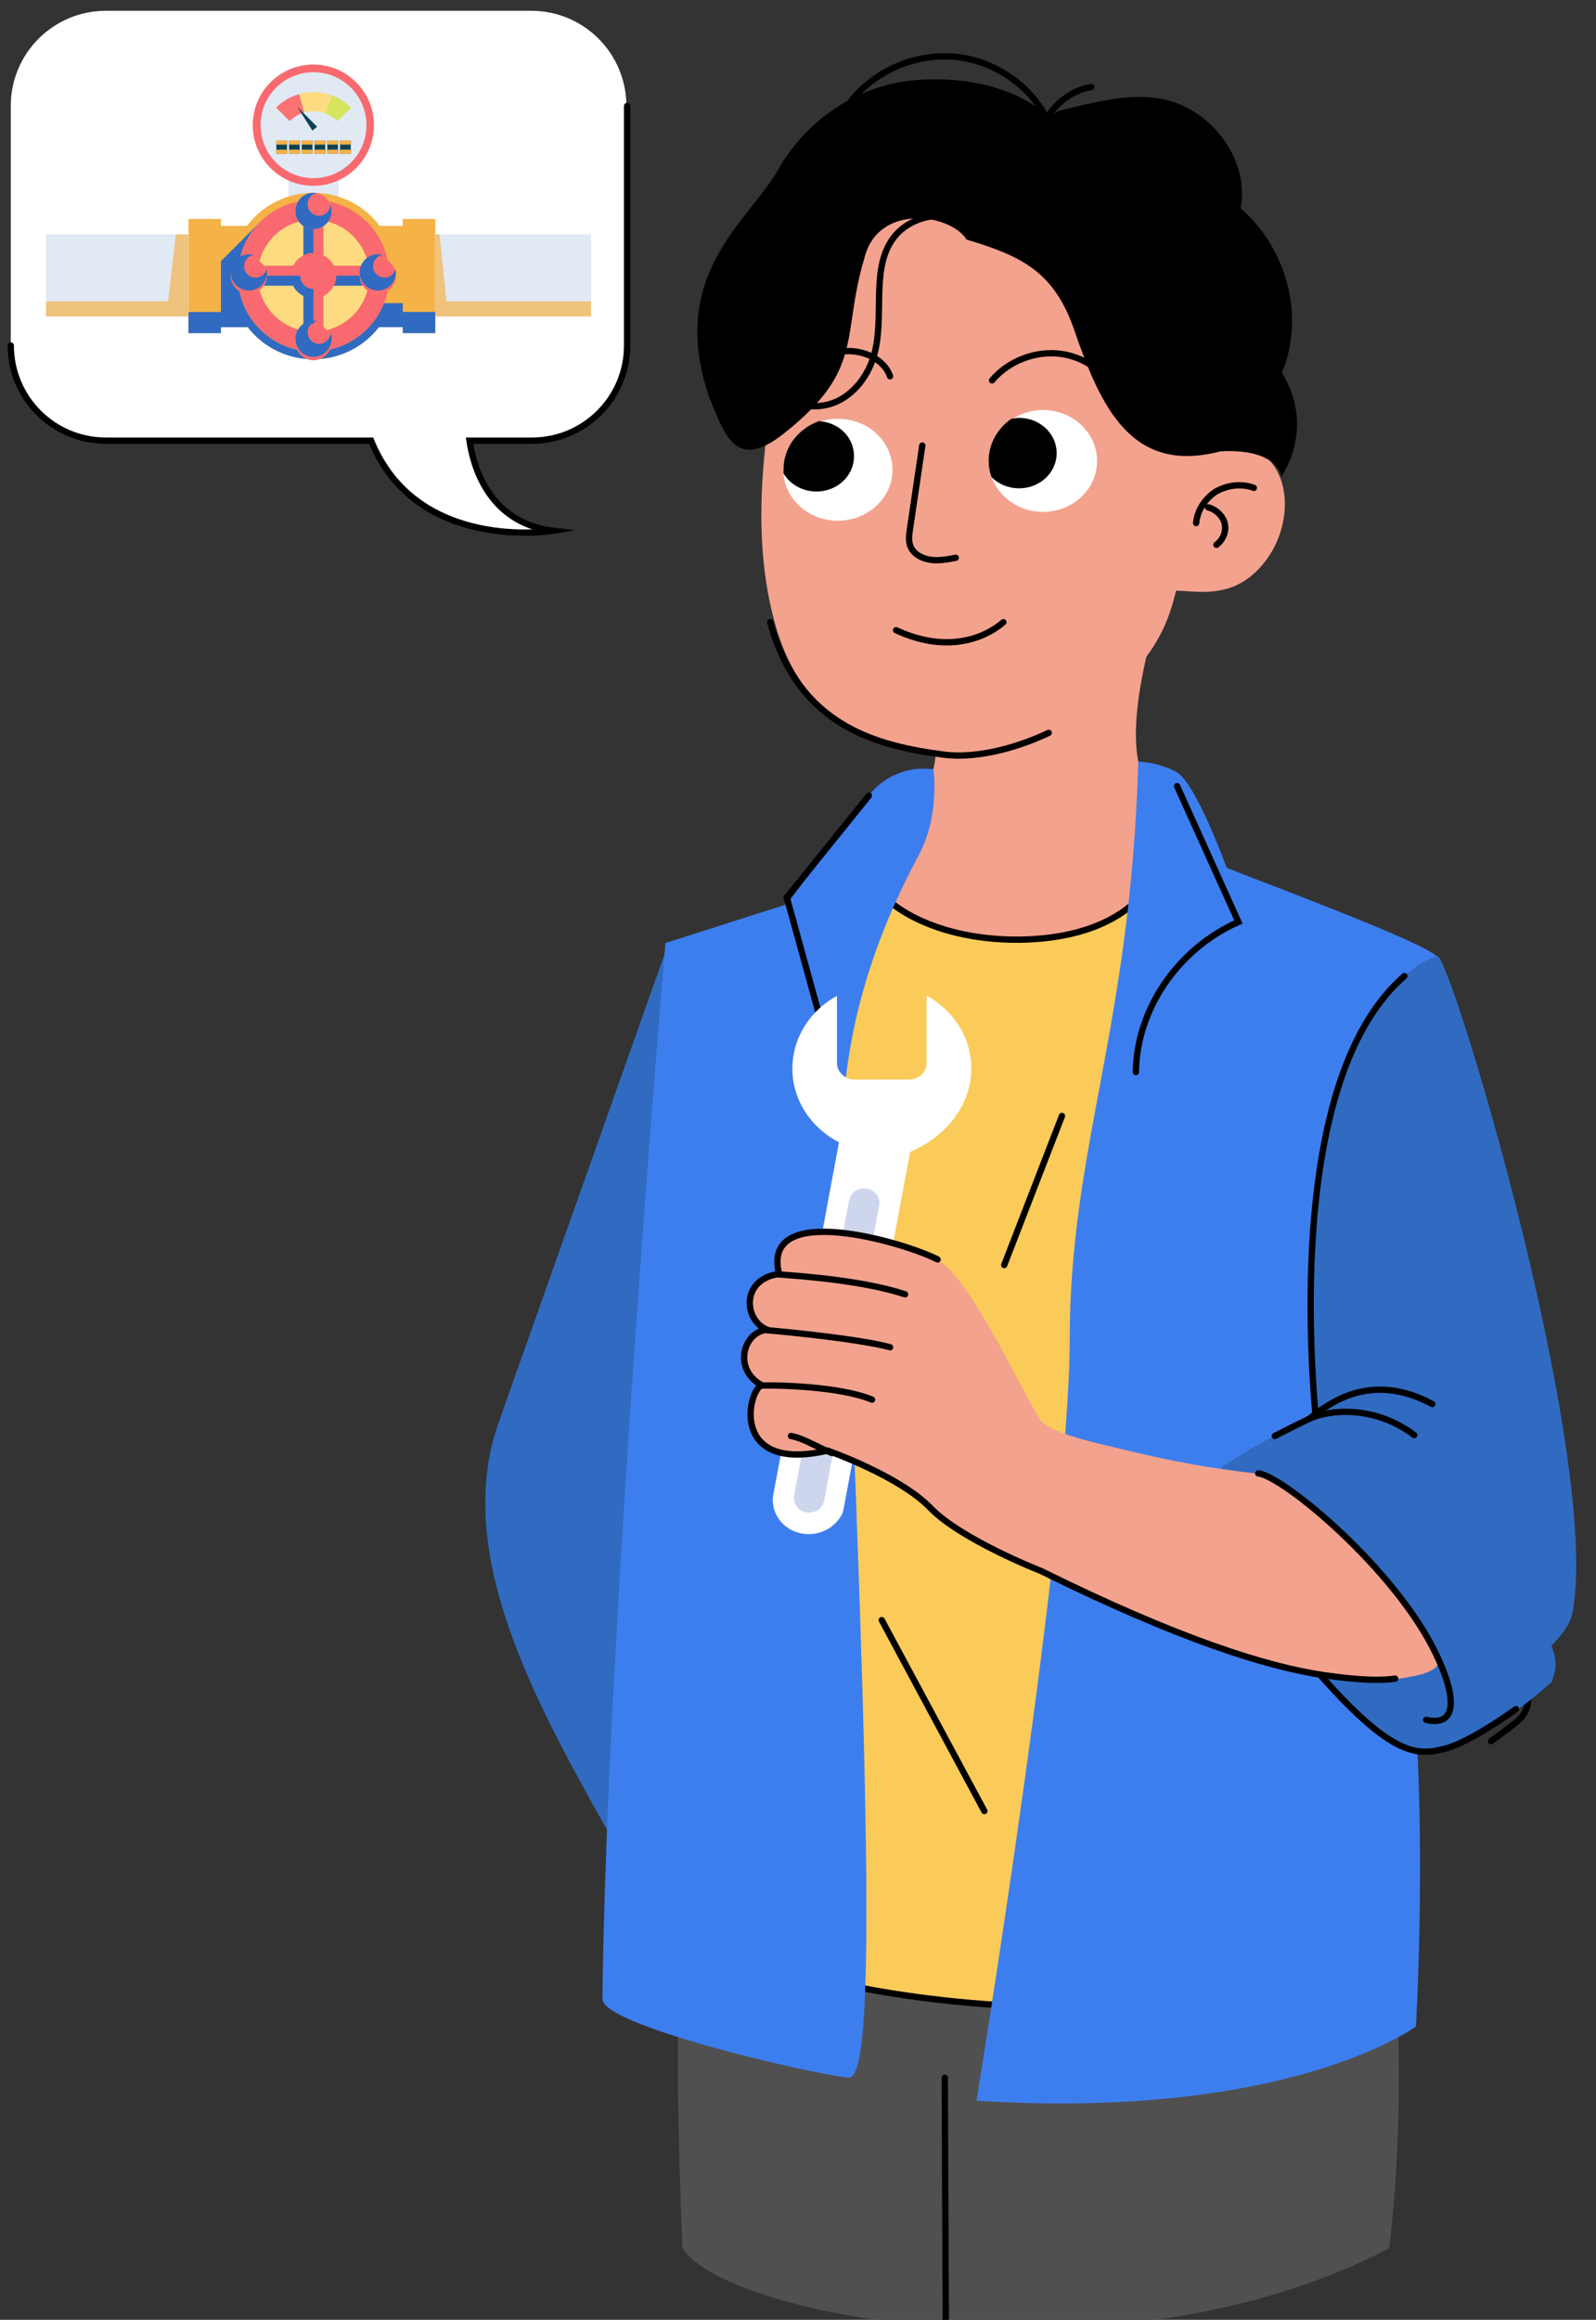
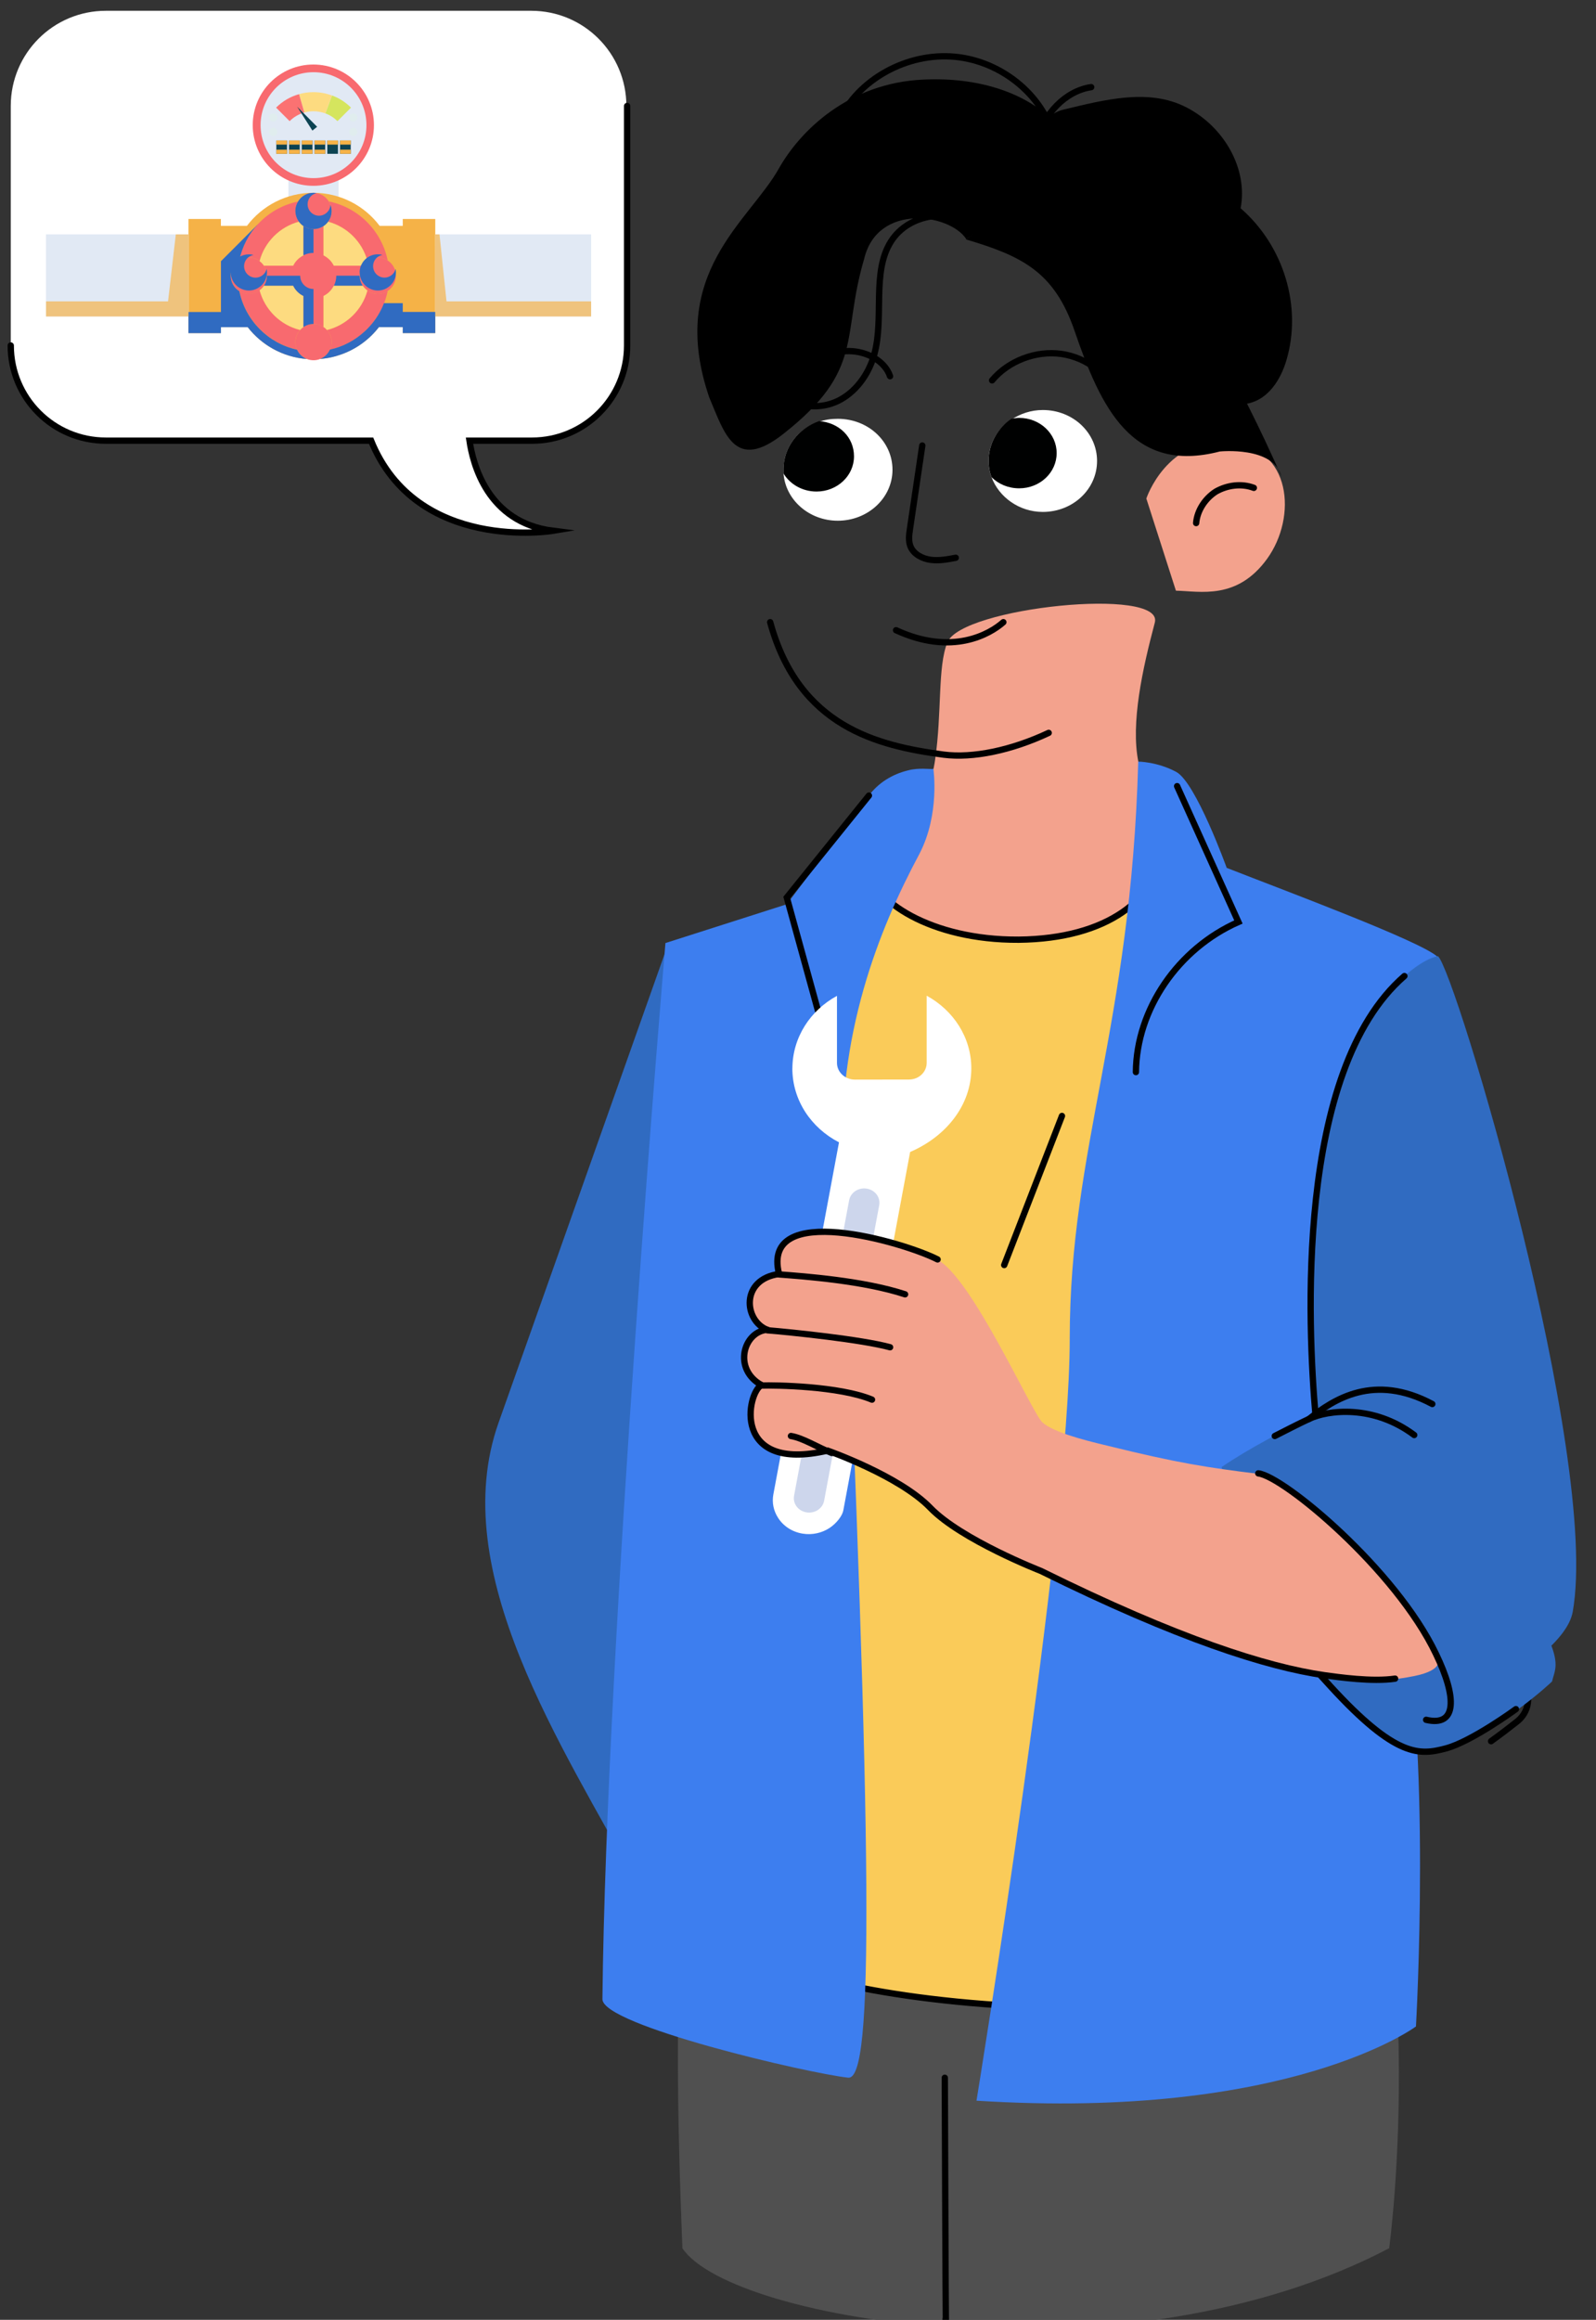
<svg xmlns="http://www.w3.org/2000/svg" width="148" height="215" viewBox="0 0 148 215" fill="none">
  <rect x="0" y="0" width="148" height="215" fill="#333333" stroke="none" />
  <g clip-path="url(#a)">
    <path d="M139.908 123.996C142.453 135.216 144.315 146.777 143.27 152.792C142.816 155.352 138.863 157.954 135.683 160.13" stroke="black" stroke-width="0.585" stroke-miterlimit="10" stroke-linecap="round" />
    <path d="M136.362 147.335C141.268 154.545 141.859 156.55 141.677 157.83C141.586 158.555 141.177 159.195 140.587 159.622C140.042 160.048 139.224 160.688 138.27 161.371" stroke="black" stroke-width="0.585" stroke-miterlimit="10" stroke-linecap="round" />
    <path d="M69.004 146.598C62.685 165.121 62.276 183.094 63.28 208.362C67.782 215.153 104.373 221.211 128.821 208.362C128.821 208.362 133.105 177.198 123.001 153.189L69 146.598H69.004Z" fill="#505050" />
    <path d="M78.37 84.706C80.142 80.073 85.984 71.08 87.947 70.453C89.864 69.821 103.367 70.094 103.367 70.094L107.247 73.422L110.6 84.663L92.309 93.025L78.375 84.706H78.37Z" fill="#95A1DD" />
-     <path d="M71.833 34.481C71.606 37.872 69.18 48.004 71.833 57.663C74.486 67.364 81.387 69.126 87.516 69.94C93.686 70.755 104.431 65.819 107.952 58.093C111.473 50.368 109.596 34.481 109.596 34.481L100.91 19.541L85.413 12.843L73.437 28.512L71.838 34.481H71.833Z" fill="#F3A28D" />
    <path d="M80.57 79.446C83.914 77.15 86.213 74.006 86.708 70.453C87.367 66.003 86.926 61.818 87.857 59.527C89.17 56.289 107.916 54.357 107.093 57.684C105.944 62.002 104.844 66.993 105.558 70.589C106.216 74.006 107.093 77.65 109.778 80.303C110.546 81.024 110.928 81.83 110.928 82.688C110.928 86.241 103.64 89.117 94.654 89.117C85.667 89.117 78.38 86.237 78.38 82.688C78.38 81.519 79.202 80.393 80.57 79.45V79.446Z" fill="#F3A28D" />
    <path d="M80.629 80.661C80.87 83.357 86.185 87.136 94.468 87.09C102.75 87 107.348 83.267 107.875 78.502C107.875 78.502 127.411 86.01 131.1 89.295L112.581 183.673C112.581 183.673 105.158 186.822 91.369 185.742C76.667 184.616 70.684 181.562 70.684 181.562L67.267 86.957L80.629 80.661Z" fill="#FACB59" />
    <path d="M80.629 80.661C80.87 83.357 86.185 87.136 94.468 87.09C102.75 87 107.348 83.267 107.875 78.502C107.875 78.502 127.411 86.01 131.1 89.295L112.581 183.673C112.581 183.673 105.158 186.822 91.369 185.742C76.667 184.616 70.684 181.562 70.684 181.562L67.267 86.957L80.629 80.661Z" stroke="black" stroke-width="0.585" stroke-miterlimit="10" stroke-linecap="round" />
    <path d="M113.759 80.435C119.506 82.683 131.718 87.227 133.295 88.665C133.295 88.665 121.896 124.589 125.108 139.52C129.129 158.539 126.539 133.539 129.797 148.061C132.813 161.55 131.305 187.808 131.305 187.808C131.305 187.808 119.62 196.532 90.552 194.689C90.552 194.689 99.198 141.811 99.198 124.094C99.198 106.377 104.882 95.136 105.549 70.585C105.549 70.585 107.29 70.585 109.061 71.532C110.883 72.475 113.755 80.435 113.755 80.435H113.759Z" fill="#3D7EEF" />
    <path d="M113.276 135.967C115.861 134.213 119.069 132.55 121.367 131.47C123.139 130.617 125.293 130.749 126.924 131.829C129.75 133.672 134.297 137.315 138.609 143.607C145.506 153.726 144.306 154.174 143.924 155.838C143.924 155.838 139.086 160.471 133.916 162.088C130.563 163.12 125.679 160.019 120.318 152.152C115.675 145.454 113.28 135.967 113.28 135.967H113.276Z" fill="#306BC1" />
    <path d="M133.347 88.617C134.973 90.055 148.385 134.93 145.845 149.366C145.368 152.062 141.202 154.805 137.849 157.1L122.239 133.855C122.239 133.855 119.99 115.643 123.579 101.569C125.401 94.645 130.666 89.112 133.347 88.617Z" fill="#306BC1" />
    <path d="M93.043 57.663C91.816 58.755 88.304 60.815 83.093 58.409" stroke="black" stroke-width="0.585" stroke-miterlimit="10" stroke-linecap="round" />
    <path d="M91.674 42.68C91.674 43.239 91.765 43.755 91.946 44.224C92.632 46.071 94.509 47.445 96.703 47.445C99.493 47.445 101.732 45.342 101.732 42.722C101.732 40.103 99.493 38 96.703 38C95.604 38 94.6 38.346 93.777 38.9C92.541 39.672 91.674 41.089 91.674 42.68Z" fill="white" />
    <path d="M72.658 43.495V43.883C72.839 46.332 75.034 48.26 77.687 48.26C80.477 48.26 82.762 46.157 82.762 43.538C82.762 40.918 80.522 38.815 77.687 38.815C77.046 38.815 76.451 38.9 75.906 39.114C74.03 39.715 72.662 41.43 72.662 43.491L72.658 43.495Z" fill="white" />
    <path d="M91.676 42.68C91.676 43.239 91.767 43.755 91.948 44.224C92.589 44.868 93.502 45.257 94.511 45.257C96.433 45.257 97.986 43.798 97.986 41.993C97.986 40.188 96.433 38.73 94.511 38.73C94.284 38.73 94.007 38.772 93.779 38.815C92.544 39.672 91.676 41.089 91.676 42.68Z" fill="#000101" />
    <path d="M72.656 43.495V43.883C73.251 44.869 74.391 45.555 75.718 45.555C77.64 45.555 79.193 44.096 79.193 42.292C79.193 40.487 77.776 39.156 75.95 39.028C74.028 39.715 72.656 41.434 72.656 43.495Z" fill="#000101" />
    <path d="M82.535 34.869C82.122 33.623 80.704 32.68 79.06 32.552C77.415 32.424 75.584 33.111 74.671 34.225" stroke="black" stroke-width="0.585" stroke-miterlimit="10" stroke-linecap="round" />
    <path d="M103.836 37.01C102.968 34.822 100.819 33.145 98.443 32.804C96.067 32.459 93.505 33.448 91.996 35.253" stroke="black" stroke-width="0.585" stroke-miterlimit="10" stroke-linecap="round" />
    <path d="M109.046 54.744C111.286 54.787 114.716 55.645 117.505 51.784C120.295 47.919 119.791 41.438 113.984 40.965C108.178 40.491 106.302 46.204 106.302 46.204L109.046 54.749V54.744Z" fill="#F3A28D" />
    <path d="M116.271 45.214C115.127 44.783 113.805 44.958 112.75 45.559C111.746 46.203 111.015 47.321 110.92 48.477" stroke="black" stroke-width="0.585" stroke-miterlimit="10" stroke-linecap="round" />
-     <path d="M112.802 50.492C113.443 50.019 113.715 49.246 113.579 48.559C113.443 47.873 112.802 47.228 112.025 47.015" stroke="black" stroke-width="0.585" stroke-miterlimit="10" stroke-linecap="round" />
    <path d="M71.42 57.663C74.073 67.364 81.388 69.126 87.512 69.94C90.211 70.286 93.777 69.552 97.248 67.922" stroke="black" stroke-width="0.585" stroke-miterlimit="10" stroke-linecap="round" />
    <path d="M118.213 133.087C119.362 132.502 120.416 131.96 121.375 131.512C123.147 130.659 127.363 130.164 131.143 132.997" stroke="black" stroke-width="0.585" stroke-miterlimit="10" stroke-linecap="round" />
    <path d="M121.996 131.244C121.278 123.061 120.078 99.274 130.232 90.46" stroke="black" stroke-width="0.585" stroke-miterlimit="10" stroke-linecap="round" />
    <path d="M132.82 130.122C127.409 127.242 123.675 129.674 121.376 131.517" stroke="black" stroke-width="0.585" stroke-miterlimit="10" stroke-linecap="round" />
    <path d="M61.861 87.76C56.65 102.457 51.444 117.158 46.233 131.854C41.34 145.659 52.125 161.764 59.14 174.737C60.085 145.992 60.916 116.505 61.861 87.76Z" fill="#306BC1" />
    <path d="M86.559 71.258C86.25 71.314 85.223 71.126 84.215 71.395C82.729 71.753 81.439 72.564 80.575 73.733L72.961 83.805L61.708 87.401C61.708 87.401 56.201 152.224 55.865 185.273C55.815 187.701 74.924 192.155 78.658 192.556C81.052 192.782 80.912 172.74 78.131 108.173C77.604 95.852 81.484 86.185 85.264 79.125C87.181 75.439 86.554 71.254 86.554 71.254L86.559 71.258Z" fill="#3D7EEF" />
    <path d="M80.576 73.733L72.962 83.178L77.005 97.85" stroke="black" stroke-width="0.585" stroke-miterlimit="10" stroke-linecap="round" />
    <path d="M73.476 99.017C73.476 101.974 75.225 104.542 77.801 105.869L71.713 138.508C71.572 139.276 71.74 140.023 72.14 140.65C72.608 141.405 73.426 141.972 74.425 142.135C75.325 142.284 76.216 142.071 76.92 141.614C77.615 141.153 78.128 140.441 78.205 139.967L84.398 106.765C87.737 105.327 90.068 102.43 90.072 99.017C90.072 96.142 88.409 93.634 85.933 92.281V98.501C85.933 99.359 85.207 100.05 84.289 100.05L79.264 100.058C78.36 100.05 77.615 99.363 77.615 98.514V92.294C75.139 93.638 73.49 96.146 73.48 99.022L73.476 99.017Z" fill="white" />
    <g style="mix-blend-mode:multiply">
      <path d="M73.635 138.624C73.499 139.349 74.016 140.036 74.784 140.164C75.557 140.292 76.293 139.806 76.424 139.08L81.531 111.701C81.667 110.976 81.149 110.289 80.382 110.161C79.614 110.033 78.878 110.515 78.741 111.24L73.635 138.62V138.624Z" fill="#CDD6EC" />
    </g>
    <path d="M140.574 158.401C140.574 158.401 136.458 161.413 134.064 162.045C131.67 162.676 129.466 162.945 123.337 156.243C117.158 149.545 117.063 148.061 117.063 148.061" stroke="black" stroke-width="0.585" stroke-miterlimit="10" stroke-linecap="round" />
    <path d="M70.615 128.411C67.934 126.884 68.938 123.42 71.142 123.284C68.938 122.473 68.602 118.608 72.241 118.113C70.565 111.279 83.831 115.144 86.943 116.765C90.105 118.382 95.707 130.975 96.666 131.828C97.624 132.682 100.209 133.403 102.699 133.987C109.259 135.604 111.94 136.009 116.683 136.594C119.077 136.862 129.754 145.766 133.298 153.679C133.298 153.679 134.065 154.759 131.094 155.343C128.127 155.928 119.936 157.323 96.475 145.676C96.475 145.676 89.101 142.797 86.225 139.832C83.354 136.862 76.698 134.525 76.698 134.525C67.793 136.547 69.229 129.085 70.615 128.411Z" fill="#F3A28D" />
    <path d="M72.245 118.113C74.639 118.292 80.1 118.697 83.93 119.956" stroke="black" stroke-width="0.585" stroke-miterlimit="10" stroke-linecap="round" />
    <path d="M71.14 123.288C73.344 123.467 79.904 124.141 82.539 124.862" stroke="black" stroke-width="0.585" stroke-miterlimit="10" stroke-linecap="round" />
    <path d="M70.614 128.411C71.859 128.364 77.847 128.458 80.863 129.717" stroke="black" stroke-width="0.585" stroke-miterlimit="10" stroke-linecap="round" />
    <path d="M77.131 134.661C75.791 134.124 74.45 133.266 73.346 133.087" stroke="black" stroke-width="0.585" stroke-miterlimit="10" stroke-linecap="round" />
    <path d="M86.945 116.723C83.782 115.106 70.521 111.236 72.243 118.071C68.649 118.566 68.985 122.388 71.143 123.241C68.94 123.42 67.936 126.884 70.616 128.369C69.276 129.043 67.79 136.509 76.745 134.44C76.745 134.44 83.401 136.777 86.272 139.747C89.144 142.716 96.522 145.591 96.522 145.591C109.261 151.888 117.498 154.494 122.809 155.258C124.104 155.437 127.261 155.889 129.369 155.574" stroke="black" stroke-width="0.585" stroke-miterlimit="10" stroke-linecap="round" />
    <path d="M87.612 192.565C87.612 192.565 87.689 214.902 87.721 216.271C87.712 215.815 87.698 215.359 87.689 214.902" stroke="black" stroke-width="0.585" stroke-miterlimit="10" stroke-linecap="round" />
    <path d="M85.526 41.29C85.144 43.87 84.763 46.447 84.381 49.028C84.299 49.583 84.222 50.163 84.445 50.679C84.74 51.362 85.517 51.776 86.294 51.882C87.071 51.989 87.861 51.84 88.629 51.694" stroke="black" stroke-width="0.585" stroke-miterlimit="10" stroke-linecap="round" />
    <path d="M109.156 72.859C111.051 77.057 112.945 81.25 114.84 85.448C109.238 87.914 105.385 93.549 105.335 99.36" stroke="black" stroke-width="0.585" stroke-miterlimit="10" stroke-linecap="round" />
    <path d="M116.683 136.55C119.027 136.819 129.422 145.454 133.157 153.278C135.119 157.326 135.119 160.069 132.248 159.391" stroke="black" stroke-width="0.585" stroke-miterlimit="10" stroke-linecap="round" />
    <path d="M98.478 103.425C96.693 108.032 94.907 112.64 93.122 117.243" stroke="black" stroke-width="0.585" stroke-miterlimit="10" stroke-linecap="round" />
-     <path d="M81.768 150.151C84.939 156.051 88.11 161.947 91.281 167.847" stroke="black" stroke-width="0.585" stroke-miterlimit="10" stroke-linecap="round" />
-     <path d="M89.565 22.186C94.776 23.731 97.748 25.19 99.624 30.599C102.091 37.813 104.971 43.952 113.113 41.844C113.113 41.844 118.097 41.328 118.828 44.161C118.828 44.161 123.081 38.278 116.997 32.182C110.868 26.137 102.868 16.99 96.925 16.734L89.565 22.186Z" fill="black" />
+     <path d="M89.565 22.186C94.776 23.731 97.748 25.19 99.624 30.599C102.091 37.813 104.971 43.952 113.113 41.844C113.113 41.844 118.097 41.328 118.828 44.161C110.868 26.137 102.868 16.99 96.925 16.734L89.565 22.186Z" fill="black" />
    <path d="M72.225 15.616C74.192 12.139 78.672 7.673 85.669 7.374C90.793 7.139 94.846 8.624 97.254 10.812C97.713 10.501 98.162 10.266 98.567 10.172C102.419 9.247 106.513 8.155 110.002 9.942C113.491 11.73 115.745 15.624 115.045 19.302C119.066 22.791 120.769 28.461 119.284 33.414C118.761 35.163 117.63 36.998 115.74 37.39C113.714 37.808 111.824 36.413 110.279 35.116C104.991 30.662 99.707 26.209 94.419 21.755C93.965 21.371 93.147 20.855 92.47 20.292L89.599 22.147C88.045 19.797 81.366 18.807 80.135 23.995C77.986 31.251 80.226 34.25 72.634 40.218C68.109 43.781 67.173 40.112 65.769 36.831C61.839 25.326 69.481 20.518 72.221 15.624L72.225 15.616Z" fill="black" />
    <path d="M97.809 13.041C96.904 8.98 92.97 5.674 88.545 5.26C84.124 4.846 79.563 7.363 77.818 11.177" stroke="black" stroke-width="0.585" stroke-miterlimit="10" stroke-linecap="round" />
    <path d="M90.74 19.294L90.622 20.309C89.2 20.075 87.755 19.836 86.333 20.058C84.911 20.279 83.48 21.013 82.612 22.395C80.813 25.249 82.013 29.443 81.072 32.847C80.536 34.78 79.273 36.401 77.706 37.156C76.138 37.911 74.298 37.796 72.808 36.84" stroke="black" stroke-width="0.585" stroke-miterlimit="10" stroke-linecap="round" />
    <path d="M96.106 13.238C96.724 10.555 98.822 8.422 101.189 8.076" stroke="black" stroke-width="0.585" stroke-miterlimit="10" stroke-linecap="round" />
    <path d="M49.266 40.838H9.817C4.946 40.838 0.998 36.894 0.998 32.019V9.819C0.998 4.947 4.942 1 9.817 1H49.266C54.138 1 58.085 4.943 58.085 9.819V32.019C58.16 36.89 54.142 40.838 49.266 40.838Z" fill="white" />
    <path d="M43.384 40.065C43.384 40.065 43.694 48.185 51.195 49.193C51.195 49.193 38.588 51.279 34.335 40.838L43.384 40.065Z" fill="white" />
    <path d="M0.997 32.02C0.997 36.891 4.94 40.839 9.816 40.839H34.411C38.664 51.28 51.272 49.193 51.272 49.193C45.162 48.42 43.845 42.929 43.536 40.839H49.335C54.207 40.839 58.154 36.895 58.154 32.02V9.82" stroke="black" stroke-width="0.585" stroke-miterlimit="10" stroke-linecap="round" />
    <path d="M26.746 16.041H31.4V20.315H26.746V16.041Z" fill="#E1E9F4" />
    <path d="M17.478 20.294V30.869H20.488V30.317H22.968C24.373 32.132 26.581 33.294 29.052 33.294C31.523 33.294 33.731 32.128 35.141 30.317H37.348V30.869H40.363V20.294H37.348V20.934H35.207C33.802 19.069 31.565 17.869 29.048 17.869C26.531 17.869 24.302 19.073 22.897 20.934H20.484V20.294H17.474H17.478Z" fill="#F5B247" />
    <path d="M22.195 24.116C22.45 23.961 22.751 23.869 23.073 23.869C23.45 23.869 23.793 23.991 24.069 24.195C24.545 22.422 25.942 21.022 27.715 20.549C27.51 20.269 27.389 19.922 27.389 19.554C27.389 19.236 27.481 18.931 27.64 18.676C24.909 19.24 22.756 21.385 22.191 24.116H22.195Z" fill="#F86A6F" />
    <path d="M22.198 26.98C22.758 29.677 24.862 31.81 27.546 32.399C27.446 32.186 27.392 31.948 27.392 31.701C27.392 31.27 27.555 30.877 27.822 30.576C25.999 30.129 24.556 28.707 24.071 26.896C23.795 27.101 23.448 27.223 23.076 27.223C22.754 27.223 22.449 27.131 22.198 26.976V26.98Z" fill="#F86A6F" />
    <path d="M30.753 31.706C30.753 31.953 30.699 32.187 30.599 32.405C33.292 31.811 35.403 29.67 35.951 26.96C35.692 27.132 35.374 27.232 35.035 27.232C34.676 27.232 34.341 27.119 34.069 26.927C33.576 28.729 32.138 30.138 30.323 30.586C30.59 30.883 30.758 31.28 30.758 31.71L30.753 31.706Z" fill="#F86A6F" />
    <path d="M30.427 20.549C32.196 21.021 33.589 22.41 34.069 24.174C34.341 23.982 34.68 23.869 35.035 23.869C35.391 23.869 35.692 23.969 35.951 24.141C35.395 21.402 33.242 19.236 30.503 18.671C30.662 18.927 30.753 19.232 30.753 19.549C30.753 19.918 30.632 20.265 30.427 20.545V20.549Z" fill="#F86A6F" />
    <path d="M24.756 25.551C24.756 25.893 24.651 26.215 24.476 26.479H27.181C27.386 26.897 27.725 27.232 28.139 27.432V30.305C28.406 30.129 28.728 30.025 29.067 30.025C29.406 30.025 29.728 30.129 29.995 30.305V27.432C30.409 27.232 30.748 26.893 30.953 26.479H33.625C33.454 26.215 33.349 25.893 33.349 25.551C33.349 25.208 33.449 24.89 33.625 24.627H30.953C30.748 24.212 30.409 23.87 29.995 23.669V20.955C29.728 21.131 29.406 21.235 29.067 21.235C28.728 21.235 28.406 21.131 28.139 20.955V23.669C27.721 23.87 27.386 24.212 27.181 24.627H24.476C24.651 24.89 24.756 25.208 24.756 25.551Z" fill="#F86A6F" />
    <path d="M27.39 19.554C27.39 19.922 27.512 20.269 27.717 20.549C27.834 20.708 27.976 20.842 28.139 20.951C28.407 21.126 28.729 21.231 29.067 21.231C29.406 21.231 29.728 21.126 29.996 20.951C30.159 20.842 30.301 20.708 30.418 20.549C30.623 20.269 30.744 19.922 30.744 19.554C30.744 19.236 30.652 18.931 30.493 18.676C30.205 18.195 29.669 17.873 29.063 17.873C28.457 17.873 27.926 18.191 27.633 18.676C27.474 18.931 27.382 19.236 27.382 19.554H27.39Z" fill="#F86A6F" />
    <path d="M27.392 31.706C27.392 31.953 27.446 32.187 27.547 32.404C27.806 32.985 28.391 33.387 29.073 33.387C29.755 33.387 30.336 32.985 30.599 32.404C30.7 32.191 30.754 31.953 30.754 31.706C30.754 31.275 30.591 30.882 30.319 30.581C30.227 30.477 30.122 30.38 30.001 30.305C29.734 30.129 29.412 30.025 29.073 30.025C28.734 30.025 28.412 30.129 28.145 30.305C28.023 30.38 27.919 30.477 27.827 30.581C27.559 30.878 27.396 31.275 27.396 31.706H27.392Z" fill="#F86A6F" />
    <path d="M21.394 25.55C21.394 26.157 21.712 26.688 22.197 26.985C22.452 27.139 22.753 27.231 23.075 27.231C23.451 27.231 23.794 27.11 24.07 26.905C24.229 26.792 24.371 26.646 24.476 26.479C24.647 26.215 24.756 25.893 24.756 25.55C24.756 25.207 24.655 24.89 24.476 24.626C24.367 24.459 24.229 24.317 24.07 24.2C23.794 23.995 23.447 23.873 23.075 23.873C22.753 23.873 22.448 23.965 22.197 24.12C21.716 24.413 21.394 24.948 21.394 25.555V25.55Z" fill="#F86A6F" />
    <path d="M33.355 25.55C33.355 25.893 33.459 26.215 33.631 26.478C33.748 26.65 33.894 26.8 34.07 26.926C34.342 27.118 34.68 27.231 35.036 27.231C35.391 27.231 35.692 27.131 35.952 26.959C36.411 26.662 36.717 26.144 36.717 25.55C36.717 24.956 36.416 24.442 35.952 24.141C35.692 23.97 35.374 23.869 35.036 23.869C34.676 23.869 34.342 23.982 34.07 24.174C33.898 24.296 33.752 24.446 33.631 24.626C33.455 24.889 33.355 25.207 33.355 25.55Z" fill="#F86A6F" />
    <path d="M28.303 25.55C28.303 25.977 28.646 26.32 29.072 26.32C29.499 26.32 29.842 25.977 29.842 25.55C29.842 25.124 29.495 24.781 29.072 24.781C28.65 24.781 28.303 25.128 28.303 25.55Z" fill="#F86A6F" />
    <g style="mix-blend-mode:multiply">
      <path d="M24.076 24.199C24.231 24.316 24.369 24.459 24.482 24.622H27.187C27.388 24.208 27.727 23.869 28.141 23.668V20.95C27.977 20.837 27.835 20.708 27.718 20.549C25.95 21.026 24.549 22.422 24.076 24.195V24.199Z" fill="#FDDB80" />
    </g>
    <g style="mix-blend-mode:multiply">
      <path d="M24.076 26.901C24.561 28.712 26.004 30.133 27.827 30.581C27.919 30.48 28.027 30.384 28.145 30.305V27.432C27.731 27.231 27.392 26.892 27.191 26.479H24.486C24.373 26.646 24.239 26.792 24.08 26.901H24.076Z" fill="#FDDB80" />
    </g>
    <g style="mix-blend-mode:multiply">
      <path d="M30.002 27.432V30.305C30.127 30.384 30.227 30.48 30.32 30.581C32.138 30.134 33.581 28.729 34.07 26.922C33.899 26.797 33.752 26.65 33.631 26.475H30.963C30.754 26.889 30.42 27.227 30.006 27.428L30.002 27.432Z" fill="#FDDB80" />
    </g>
    <g style="mix-blend-mode:multiply">
      <path d="M30.002 20.95V23.668C30.416 23.873 30.755 24.208 30.959 24.622H33.627C33.749 24.446 33.895 24.296 34.066 24.174C33.581 22.41 32.193 21.026 30.424 20.549C30.307 20.708 30.165 20.837 30.002 20.95Z" fill="#FDDB80" />
    </g>
    <path d="M24.481 26.479H27.186C27.387 26.897 27.726 27.236 28.14 27.432V30.309C28.412 30.129 28.729 30.025 29.072 30.025V26.784C28.391 26.784 27.839 26.236 27.839 25.555H24.753C24.753 25.902 24.648 26.22 24.477 26.483L24.481 26.479Z" fill="#306BC1" />
    <path d="M30.963 26.479H33.631C33.459 26.216 33.355 25.898 33.355 25.551H31.185C31.185 25.881 31.105 26.203 30.967 26.479H30.963Z" fill="#306BC1" />
    <path d="M28.14 20.951V23.656C28.42 23.518 28.734 23.439 29.072 23.439V21.231C28.729 21.231 28.412 21.126 28.14 20.951Z" fill="#306BC1" />
    <path d="M27.392 19.554C27.392 19.922 27.518 20.269 27.718 20.549C27.84 20.704 27.982 20.846 28.141 20.951C28.413 21.126 28.73 21.231 29.073 21.231C29.416 21.231 29.734 21.126 30.002 20.951C30.169 20.846 30.307 20.704 30.424 20.549C30.633 20.269 30.75 19.922 30.75 19.554C30.75 19.345 30.712 19.152 30.641 18.973C30.637 19.173 30.57 19.361 30.47 19.516C30.399 19.616 30.311 19.709 30.211 19.784C30.035 19.913 29.817 19.993 29.583 19.993C29.383 19.993 29.186 19.934 29.031 19.834C28.726 19.65 28.525 19.311 28.525 18.931C28.525 18.55 28.726 18.212 29.031 18.027C29.128 17.969 29.241 17.923 29.353 17.898C29.261 17.881 29.169 17.869 29.073 17.869C28.463 17.869 27.932 18.191 27.643 18.672C27.48 18.931 27.388 19.228 27.388 19.554H27.392Z" fill="#306BC1" />
-     <path d="M27.392 31.396C27.392 31.646 27.446 31.881 27.547 32.094C27.806 32.675 28.391 33.077 29.073 33.077C29.755 33.077 30.336 32.675 30.595 32.094C30.695 31.881 30.754 31.646 30.754 31.396C30.754 31.191 30.716 30.994 30.649 30.81C30.649 31.028 30.578 31.224 30.474 31.391C30.403 31.496 30.315 31.592 30.215 31.659C30.039 31.789 29.821 31.868 29.587 31.868C29.387 31.868 29.19 31.809 29.035 31.713C28.73 31.529 28.529 31.191 28.529 30.81C28.529 30.43 28.73 30.091 29.035 29.907C29.157 29.832 29.294 29.782 29.437 29.761C29.32 29.731 29.203 29.719 29.077 29.719C28.734 29.719 28.416 29.823 28.145 30.003C28.023 30.078 27.919 30.174 27.827 30.275C27.559 30.576 27.392 30.973 27.392 31.4V31.396Z" fill="#306BC1" />
    <path d="M21.396 25.241C21.396 25.843 21.714 26.378 22.199 26.675C22.454 26.826 22.751 26.926 23.077 26.926C23.457 26.926 23.796 26.8 24.072 26.596C24.231 26.487 24.369 26.336 24.482 26.173C24.653 25.91 24.758 25.592 24.758 25.245C24.758 25.128 24.749 25.023 24.724 24.919C24.695 25.04 24.645 25.153 24.582 25.257C24.511 25.358 24.427 25.45 24.323 25.525C24.147 25.655 23.93 25.734 23.696 25.734C23.495 25.734 23.303 25.676 23.144 25.575C22.838 25.391 22.634 25.052 22.634 24.672C22.634 24.291 22.838 23.953 23.144 23.769C23.253 23.706 23.378 23.652 23.512 23.631C23.374 23.589 23.227 23.572 23.073 23.572C22.751 23.572 22.45 23.664 22.195 23.815C21.709 24.112 21.392 24.647 21.392 25.249L21.396 25.241Z" fill="#306BC1" />
    <path d="M33.355 25.241C33.355 25.588 33.459 25.906 33.631 26.169C33.752 26.345 33.898 26.495 34.07 26.617C34.342 26.809 34.68 26.926 35.04 26.926C35.379 26.926 35.697 26.826 35.952 26.65C36.416 26.353 36.717 25.839 36.717 25.245C36.717 25.132 36.708 25.028 36.683 24.923C36.654 25.044 36.604 25.153 36.541 25.253C36.47 25.354 36.386 25.446 36.282 25.521C36.106 25.651 35.889 25.73 35.655 25.73C35.454 25.73 35.262 25.672 35.103 25.571C34.797 25.387 34.597 25.049 34.597 24.668C34.597 24.288 34.797 23.949 35.103 23.765C35.216 23.702 35.337 23.648 35.471 23.627C35.333 23.585 35.186 23.568 35.036 23.568C34.676 23.568 34.342 23.681 34.066 23.874C33.894 23.995 33.748 24.145 33.627 24.325C33.451 24.589 33.351 24.902 33.351 25.249L33.355 25.241Z" fill="#306BC1" />
    <path d="M40.365 21.72H54.816V29.331H40.365V21.72Z" fill="#E1E9F4" />
    <path d="M4.265 21.72H17.479V29.331H4.265V21.72Z" fill="#E1E9F4" />
    <path d="M23.436 11.601C23.436 14.703 25.953 17.221 29.056 17.221C32.158 17.221 34.676 14.703 34.676 11.601C34.676 8.498 32.158 5.98 29.056 5.98C25.953 5.98 23.436 8.498 23.436 11.601Z" fill="#F86A6F" />
    <path d="M24.164 11.601C24.164 14.311 26.364 16.51 29.073 16.51C31.783 16.51 33.982 14.311 33.982 11.601C33.982 8.891 31.787 6.692 29.073 6.692C26.36 6.692 24.164 8.887 24.164 11.601Z" fill="#E1E9F4" />
    <path d="M30.169 10.509C30.6 10.664 30.977 10.911 31.294 11.228L32.549 9.974C32.055 9.481 31.457 9.092 30.788 8.849L30.174 10.509H30.169Z" fill="#D5E55E" />
    <path d="M27.731 8.728L28.22 10.43C28.492 10.354 28.776 10.312 29.069 10.312C29.453 10.312 29.826 10.384 30.169 10.509L30.783 8.849C30.248 8.652 29.675 8.54 29.069 8.54C28.605 8.54 28.153 8.602 27.731 8.728Z" fill="#FDDB80" />
    <path d="M25.603 9.974L26.858 11.228C27.23 10.852 27.698 10.576 28.221 10.429L27.731 8.728C26.916 8.953 26.184 9.392 25.603 9.974Z" fill="#FB7272" />
    <path d="M31.532 13.019H32.523V14.256H31.532V13.019Z" fill="#0C4352" />
    <path d="M30.351 13.019H31.342V14.256H30.351V13.019Z" fill="#0C4352" />
    <path d="M29.169 13.019H30.16V14.256H29.169V13.019Z" fill="#0C4352" />
    <path d="M27.985 13.019H28.977V14.256H27.985V13.019Z" fill="#0C4352" />
    <path d="M26.802 13.019H27.793V14.256H26.802V13.019Z" fill="#0C4352" />
    <path d="M25.624 13.019H26.615V14.256H25.624V13.019Z" fill="#0C4352" />
    <path d="M32.374 10.889C32.374 11.098 32.545 11.27 32.754 11.27C32.963 11.27 33.135 11.098 33.135 10.889C33.135 10.68 32.963 10.509 32.754 10.509C32.545 10.509 32.374 10.68 32.374 10.889Z" fill="#E0EDEE" />
    <path d="M32.374 12.228C32.374 12.437 32.545 12.608 32.754 12.608C32.963 12.608 33.135 12.437 33.135 12.228C33.135 12.019 32.963 11.847 32.754 11.847C32.545 11.847 32.374 12.019 32.374 12.228Z" fill="#E0EDEE" />
    <path d="M24.958 10.889C24.958 11.098 25.125 11.27 25.338 11.27C25.552 11.27 25.719 11.098 25.719 10.889C25.719 10.68 25.547 10.509 25.338 10.509C25.129 10.509 24.958 10.68 24.958 10.889Z" fill="#E0EDEE" />
    <path d="M24.958 12.228C24.958 12.437 25.125 12.608 25.338 12.608C25.552 12.608 25.719 12.437 25.719 12.228C25.719 12.019 25.547 11.847 25.338 11.847C25.129 11.847 24.958 12.019 24.958 12.228Z" fill="#E0EDEE" />
    <path d="M29.408 11.751L27.556 9.89L28.969 12.102L29.408 11.751Z" fill="#0C4352" />
    <g style="mix-blend-mode:multiply">
      <path d="M31.532 13.019H32.523V13.403H31.532V13.019Z" fill="#F5B247" />
    </g>
    <g style="mix-blend-mode:multiply">
      <path d="M31.532 13.871H32.523V14.256H31.532V13.871Z" fill="#F5B247" />
    </g>
    <g style="mix-blend-mode:multiply">
      <path d="M30.351 13.019H31.342V13.403H30.351V13.019Z" fill="#F5B247" />
    </g>
    <g style="mix-blend-mode:multiply">
-       <path d="M30.351 13.871H31.342V14.256H30.351V13.871Z" fill="#F5B247" />
-     </g>
+       </g>
    <g style="mix-blend-mode:multiply">
      <path d="M29.169 13.019H30.16V13.403H29.169V13.019Z" fill="#F5B247" />
    </g>
    <g style="mix-blend-mode:multiply">
      <path d="M29.169 13.871H30.16V14.256H29.169V13.871Z" fill="#F5B247" />
    </g>
    <g style="mix-blend-mode:multiply">
      <path d="M27.985 13.019H28.977V13.403H27.985V13.019Z" fill="#F5B247" />
    </g>
    <g style="mix-blend-mode:multiply">
      <path d="M27.985 13.871H28.977V14.256H27.985V13.871Z" fill="#F5B247" />
    </g>
    <g style="mix-blend-mode:multiply">
      <path d="M26.808 13.019H27.799V13.403H26.808V13.019Z" fill="#F5B247" />
    </g>
    <g style="mix-blend-mode:multiply">
      <path d="M26.808 13.871H27.799V14.256H26.808V13.871Z" fill="#F5B247" />
    </g>
    <g style="mix-blend-mode:multiply">
      <path d="M25.624 13.019H26.615V13.403H25.624V13.019Z" fill="#F5B247" />
    </g>
    <g style="mix-blend-mode:multiply">
      <path d="M25.624 13.871H26.615V14.256H25.624V13.871Z" fill="#F5B247" />
    </g>
    <path d="M29.688 33.269C30.399 33.215 31.076 33.06 31.716 32.822H31.72C33.087 32.324 34.267 31.446 35.141 30.317H37.348V30.869H40.363V28.908H37.348V28.097H35.605C35.291 28.916 34.823 29.665 34.229 30.3L34.216 30.313C34.095 30.451 33.957 30.589 33.819 30.71L33.811 30.718C32.92 31.538 31.82 32.132 30.595 32.4C30.415 32.797 30.085 33.106 29.684 33.265L29.688 33.269Z" fill="#306BC1" />
    <path d="M17.475 28.912V30.873H20.489V30.321H22.969C24.261 31.982 26.227 33.102 28.451 33.274C28.046 33.111 27.724 32.801 27.544 32.408C24.859 31.818 22.752 29.686 22.196 26.989C21.71 26.692 21.393 26.157 21.393 25.555C21.393 24.952 21.71 24.417 22.196 24.12C22.459 22.837 23.074 21.691 23.931 20.767L20.489 24.208V28.916H17.475V28.912Z" fill="#306BC1" />
    <path opacity="0.69" d="M4.269 27.929V29.33H17.479V21.724H16.303L15.584 27.929H4.269Z" fill="#F5B247" />
    <path opacity="0.69" d="M40.365 27.93V29.331H54.816V27.93H41.406L40.754 21.72H40.369L40.365 27.93Z" fill="#F5B247" />
  </g>
  <defs>
    <clipPath id="a">
      <rect width="148" height="215" fill="white" />
    </clipPath>
  </defs>
</svg>